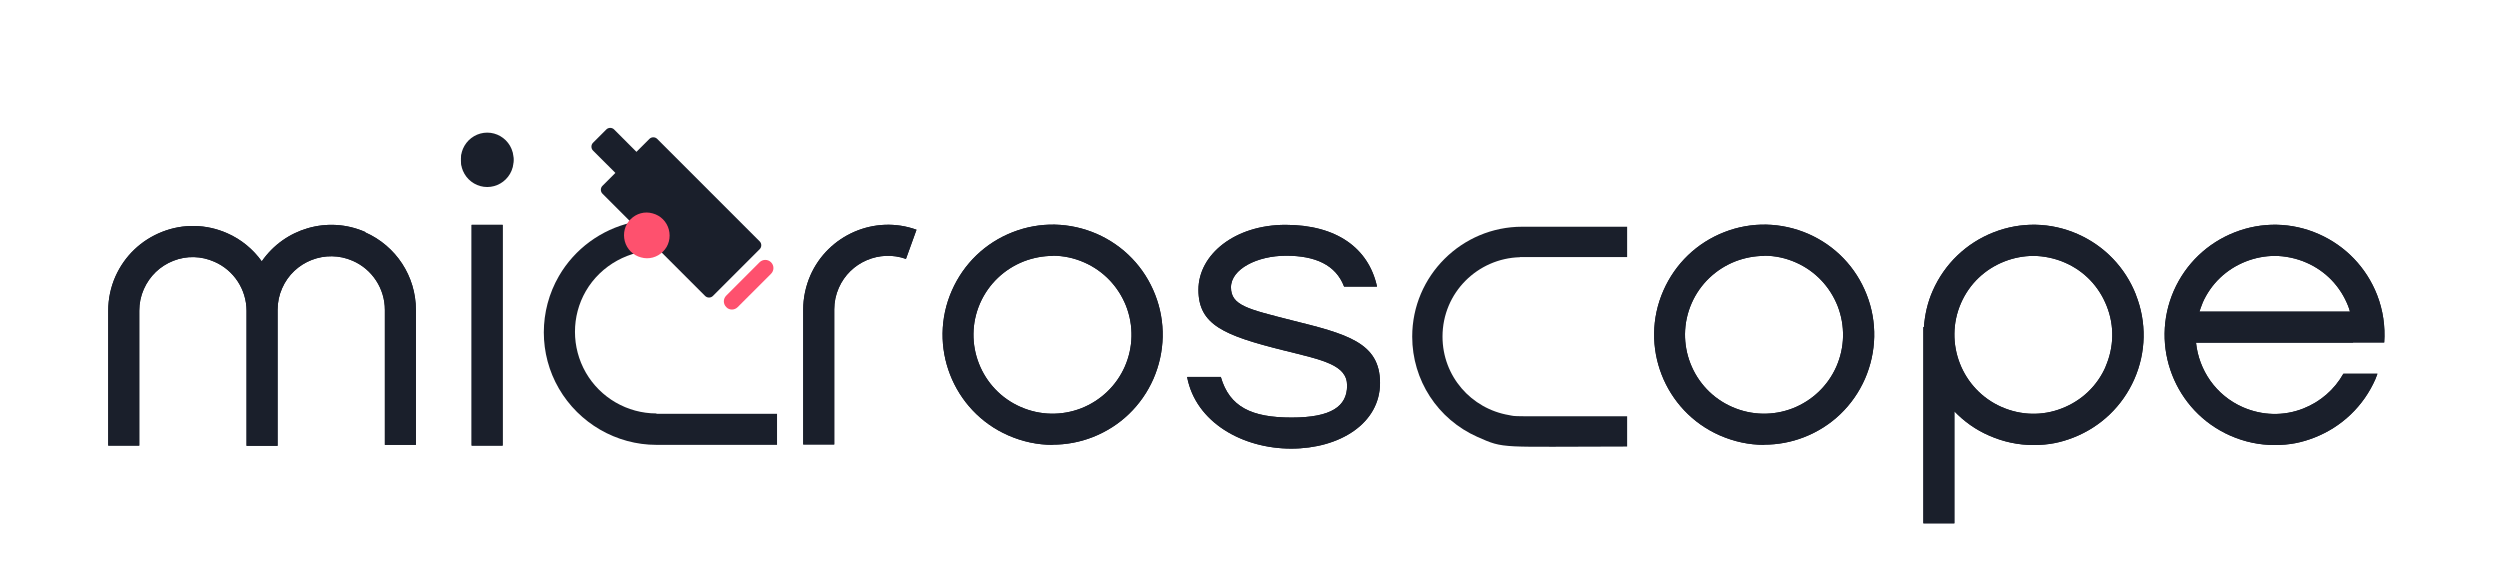
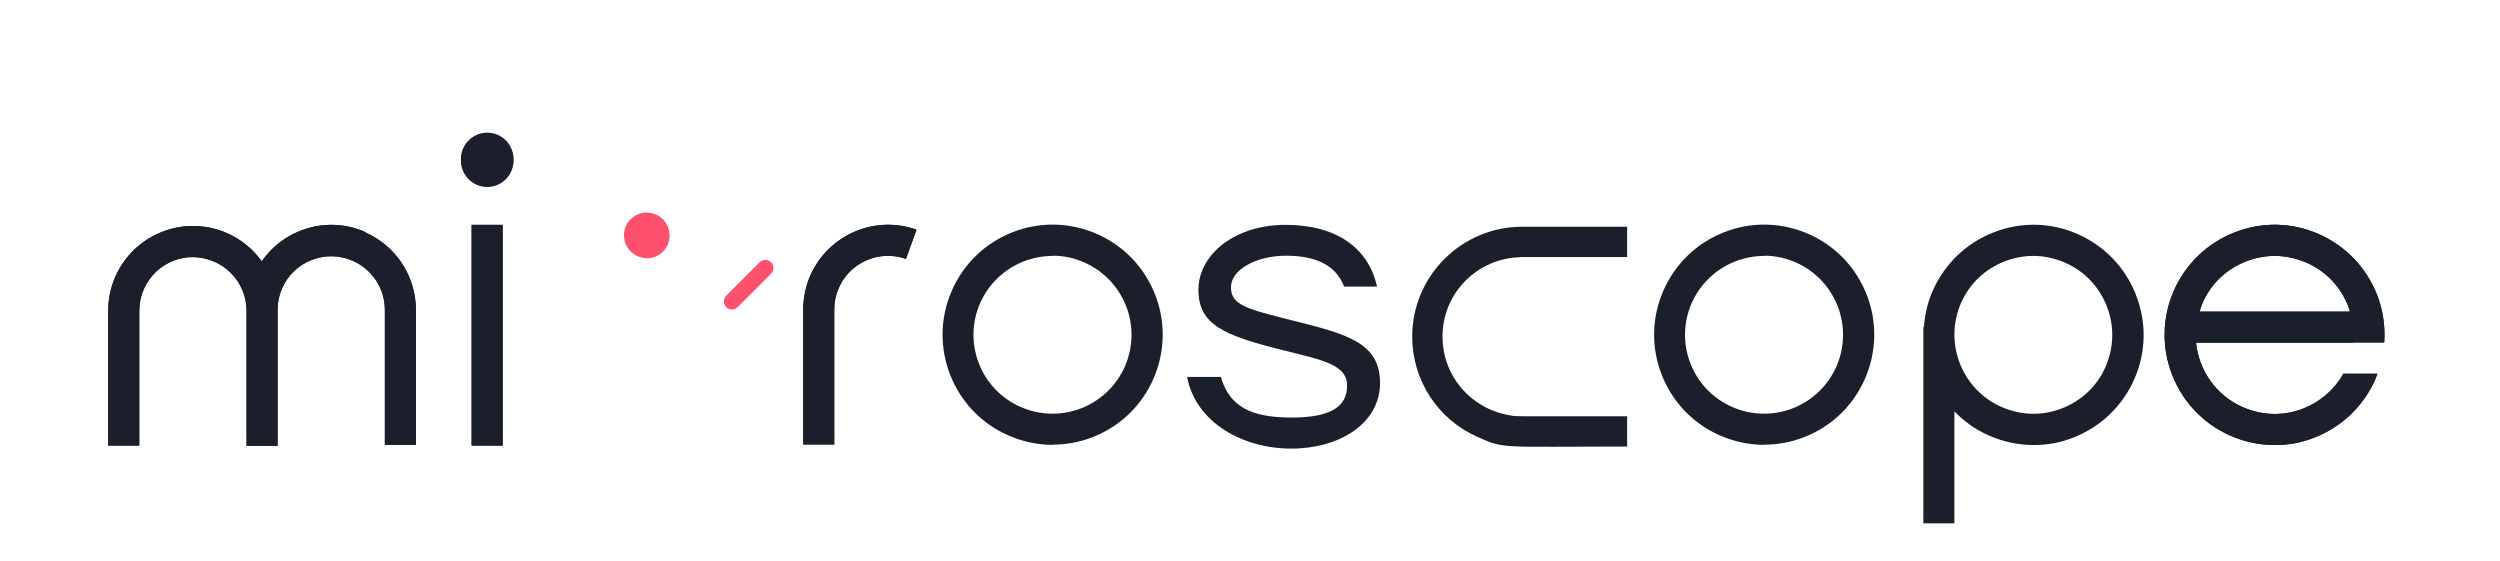
<svg xmlns="http://www.w3.org/2000/svg" width="156" height="35" viewBox="0 0 156 35" fill="none">
  <path d="M74.101 23.519H76.179C76.719 25.398 78.105 26.055 80.595 26.055C83.084 26.055 84.059 25.351 84.059 24.059C84.059 22.767 82.567 22.474 80.101 21.863C76.391 20.935 74.782 20.278 74.782 18.082C74.782 15.886 77.048 14.03 80.219 14.03C83.39 14.03 85.398 15.475 85.926 17.882H83.871C83.354 16.52 82.063 15.956 80.254 15.956C78.446 15.956 76.813 16.79 76.813 17.929C76.813 19.068 77.882 19.291 80.595 19.984C84.035 20.841 86.114 21.37 86.114 23.895C86.114 26.419 83.601 27.993 80.571 27.993C77.541 27.993 74.617 26.361 74.077 23.531L74.101 23.519Z" fill="#1A1F2B" />
  <path d="M31.366 14.03H29.429V27.805H31.366V14.03Z" fill="#1A1F2B" />
  <path d="M52.058 27.735H50.12V19.315C50.12 18.587 50.273 17.87 50.566 17.189C51.682 14.652 54.594 13.396 57.19 14.335L56.532 16.156C54.888 15.569 53.044 16.355 52.34 17.964C52.152 18.387 52.058 18.845 52.058 19.303V27.723V27.735Z" fill="#1A1F2B" />
  <path d="M22.794 14.477C20.446 13.443 17.745 14.265 16.335 16.309C15.795 15.557 15.055 14.935 14.163 14.547C12.871 13.983 11.438 13.948 10.123 14.465C8.808 14.982 7.775 15.968 7.199 17.26C6.906 17.929 6.753 18.646 6.753 19.385V27.805H8.691V19.385C8.691 18.927 8.785 18.469 8.972 18.047C9.336 17.225 9.982 16.602 10.816 16.273C11.65 15.945 12.554 15.968 13.376 16.332C14.597 16.861 15.384 18.07 15.384 19.397V27.817H17.322V19.327C17.322 18.869 17.416 18.411 17.604 17.988C18.343 16.297 20.328 15.534 22.007 16.273C23.229 16.802 24.015 18.012 24.015 19.338V27.758H25.953V19.338C25.953 17.236 24.708 15.346 22.794 14.5V14.477Z" fill="#1A1F2B" />
  <path d="M110.081 27.758C109.141 27.758 108.214 27.559 107.321 27.171C103.857 25.656 102.272 21.593 103.798 18.129C104.538 16.45 105.877 15.158 107.591 14.488C109.294 13.819 111.161 13.866 112.84 14.594C114.52 15.334 115.812 16.673 116.481 18.387C117.15 20.09 117.103 21.957 116.375 23.636C115.635 25.316 114.297 26.607 112.582 27.277C111.772 27.594 110.926 27.747 110.081 27.747V27.758ZM110.081 15.968C109.482 15.968 108.871 16.085 108.284 16.309C107.063 16.79 106.088 17.718 105.56 18.916C104.468 21.405 105.607 24.317 108.096 25.398C109.306 25.926 110.644 25.95 111.866 25.48C113.087 24.999 114.062 24.071 114.59 22.873C115.119 21.663 115.142 20.325 114.672 19.104C114.191 17.882 113.263 16.907 112.065 16.379C111.431 16.097 110.762 15.956 110.093 15.956L110.081 15.968Z" fill="#1A1F2B" />
-   <path d="M133.286 18.399C132.617 16.696 131.325 15.346 129.646 14.606C127.967 13.866 126.1 13.831 124.397 14.5C122.694 15.17 121.344 16.462 120.604 18.141C120.275 18.881 120.111 19.644 120.052 20.407H120.017V32.656H121.954V25.668C122.553 26.291 123.281 26.819 124.127 27.183C125.007 27.571 125.947 27.77 126.886 27.77C127.826 27.77 128.577 27.618 129.388 27.3C131.091 26.631 132.441 25.339 133.181 23.66C133.921 21.981 133.956 20.114 133.286 18.411V18.399ZM131.396 22.873C130.867 24.083 129.904 24.999 128.671 25.48C127.45 25.962 126.111 25.927 124.902 25.398C122.412 24.306 121.285 21.394 122.365 18.916C122.894 17.706 123.857 16.79 125.09 16.309C125.665 16.086 126.276 15.968 126.886 15.968C127.497 15.968 128.225 16.109 128.859 16.391C130.069 16.919 130.985 17.882 131.466 19.116C131.948 20.337 131.913 21.675 131.384 22.885L131.396 22.873Z" fill="#1A1F2B" />
-   <path d="M65.68 27.758C64.741 27.758 63.813 27.559 62.921 27.171C59.456 25.656 57.871 21.593 59.398 18.129C60.138 16.45 61.476 15.158 63.191 14.488C64.905 13.819 66.761 13.866 68.44 14.594C70.119 15.334 71.411 16.673 72.081 18.387C72.75 20.09 72.703 21.957 71.975 23.636C71.235 25.316 69.896 26.607 68.182 27.277C67.371 27.594 66.526 27.747 65.68 27.747V27.758ZM65.68 15.968C65.082 15.968 64.471 16.085 63.884 16.309C62.662 16.79 61.688 17.718 61.159 18.916C60.067 21.405 61.206 24.317 63.696 25.398C64.905 25.926 66.244 25.95 67.465 25.48C68.687 24.999 69.661 24.071 70.19 22.873C70.718 21.663 70.742 20.325 70.272 19.104C69.791 17.882 68.863 16.907 67.665 16.379C67.031 16.097 66.362 15.956 65.692 15.956L65.68 15.968Z" fill="#1A1F2B" />
  <path d="M45.67 19.315C45.541 19.315 45.412 19.268 45.318 19.162C45.118 18.963 45.118 18.646 45.318 18.446L47.396 16.367C47.596 16.168 47.913 16.168 48.113 16.367C48.312 16.567 48.312 16.884 48.113 17.084L46.034 19.162C45.94 19.256 45.811 19.315 45.682 19.315H45.67Z" fill="#FE516E" />
-   <path d="M40.96 25.798C39.151 25.798 37.461 24.823 36.556 23.25C35.652 21.676 35.652 19.727 36.556 18.165C37.496 16.544 39.292 15.558 41.16 15.628L42.534 17.002L44.002 18.47C44.131 18.599 44.354 18.599 44.483 18.47L47.407 15.546C47.536 15.417 47.536 15.194 47.407 15.065L45.939 13.597L44.236 11.894L44.178 11.835L42.475 10.132L41.007 8.665C40.878 8.535 40.655 8.535 40.526 8.665L39.715 9.475L39.386 9.146L38.729 8.488L38.318 8.077C38.189 7.948 37.965 7.948 37.836 8.077L37.002 8.911C36.873 9.04 36.873 9.263 37.002 9.393L37.413 9.804L38.071 10.461L38.4 10.79L37.59 11.6C37.461 11.729 37.461 11.953 37.59 12.082L39.058 13.55L39.398 13.89C37.519 14.325 35.863 15.523 34.877 17.225C33.62 19.398 33.62 22.087 34.877 24.248C36.133 26.409 38.459 27.759 40.96 27.759H48.487V25.821H40.96V25.798Z" fill="#1A1F2B" />
  <path d="M39.351 13.679C39.715 13.315 40.232 13.174 40.725 13.315C41.218 13.444 41.606 13.831 41.735 14.325C41.864 14.818 41.735 15.346 41.371 15.698C41.007 16.062 40.49 16.203 39.997 16.062C39.504 15.933 39.117 15.546 38.987 15.053C38.858 14.559 38.987 14.031 39.351 13.679Z" fill="#FE516E" />
  <path d="M146.838 21.37H148.776C148.846 20.372 148.705 19.362 148.329 18.399C147.66 16.696 146.368 15.346 144.689 14.606C143.01 13.866 141.143 13.831 139.44 14.5C137.737 15.17 136.386 16.462 135.647 18.141C134.132 21.605 135.705 25.657 139.17 27.183C140.05 27.571 140.99 27.77 141.929 27.77C142.869 27.77 143.62 27.618 144.431 27.3C146.133 26.631 147.484 25.339 148.224 23.66C148.271 23.543 148.306 23.437 148.353 23.32H146.227C145.675 24.306 144.795 25.069 143.726 25.492C142.505 25.974 141.166 25.938 139.956 25.41C138.265 24.67 137.209 23.096 137.032 21.382H146.826L146.838 21.37ZM137.432 18.916C137.96 17.706 138.923 16.79 140.156 16.309C140.731 16.086 141.342 15.968 141.953 15.968C142.563 15.968 143.292 16.109 143.926 16.391C145.135 16.919 146.051 17.882 146.533 19.116C146.58 19.221 146.603 19.339 146.638 19.444H137.244C137.302 19.268 137.361 19.104 137.432 18.928V18.916Z" fill="#1A1F2B" />
  <path d="M30.403 8.394C30.99 8.394 31.53 8.711 31.824 9.216C32.117 9.721 32.117 10.343 31.824 10.848C31.53 11.353 30.99 11.67 30.403 11.67C29.816 11.67 29.276 11.353 28.982 10.848C28.688 10.343 28.688 9.721 28.982 9.216C29.276 8.711 29.816 8.394 30.403 8.394Z" fill="#1A1F2B" />
-   <path d="M74.101 23.519H76.179C76.719 25.398 78.105 26.055 80.595 26.055C83.084 26.055 84.059 25.351 84.059 24.059C84.059 22.767 82.567 22.474 80.101 21.863C76.391 20.935 74.782 20.278 74.782 18.082C74.782 15.886 77.048 14.03 80.219 14.03C83.39 14.03 85.398 15.475 85.926 17.882H83.871C83.354 16.52 82.063 15.956 80.254 15.956C78.446 15.956 76.813 16.79 76.813 17.929C76.813 19.068 77.882 19.291 80.595 19.984C84.035 20.841 86.114 21.37 86.114 23.895C86.114 26.419 83.601 27.993 80.571 27.993C77.541 27.993 74.617 26.361 74.077 23.531L74.101 23.519Z" fill="#1A1F2B" />
  <path d="M31.366 14.03H29.429V27.805H31.366V14.03Z" fill="#1A1F2B" />
  <path d="M52.058 27.735H50.12V19.315C50.12 18.587 50.273 17.87 50.566 17.189C51.682 14.652 54.594 13.396 57.19 14.335L56.532 16.156C54.888 15.569 53.044 16.355 52.34 17.964C52.152 18.387 52.058 18.845 52.058 19.303V27.723V27.735Z" fill="#1A1F2B" />
  <path d="M22.794 14.477C20.446 13.443 17.745 14.265 16.335 16.309C15.795 15.557 15.055 14.935 14.163 14.547C12.871 13.983 11.438 13.948 10.123 14.465C8.808 14.982 7.775 15.968 7.199 17.26C6.906 17.929 6.753 18.646 6.753 19.385V27.805H8.691V19.385C8.691 18.927 8.785 18.469 8.972 18.047C9.336 17.225 9.982 16.602 10.816 16.273C11.65 15.945 12.554 15.968 13.376 16.332C14.597 16.861 15.384 18.07 15.384 19.397V27.817H17.322V19.327C17.322 18.869 17.416 18.411 17.604 17.988C18.343 16.297 20.328 15.534 22.007 16.273C23.229 16.802 24.015 18.012 24.015 19.338V27.758H25.953V19.338C25.953 17.236 24.708 15.346 22.794 14.5V14.477Z" fill="#1A1F2B" />
-   <path d="M110.081 27.758C109.141 27.758 108.214 27.559 107.321 27.171C103.857 25.656 102.272 21.593 103.798 18.129C104.538 16.45 105.877 15.158 107.591 14.488C109.294 13.819 111.161 13.866 112.84 14.594C114.52 15.334 115.812 16.673 116.481 18.387C117.15 20.09 117.103 21.957 116.375 23.636C115.635 25.316 114.297 26.607 112.582 27.277C111.772 27.594 110.926 27.747 110.081 27.747V27.758ZM110.081 15.968C109.482 15.968 108.871 16.085 108.284 16.309C107.063 16.79 106.088 17.718 105.56 18.916C104.468 21.405 105.607 24.317 108.096 25.398C109.306 25.926 110.644 25.95 111.866 25.48C113.087 24.999 114.062 24.071 114.59 22.873C115.119 21.663 115.142 20.325 114.672 19.104C114.191 17.882 113.263 16.907 112.065 16.379C111.431 16.097 110.762 15.956 110.093 15.956L110.081 15.968Z" fill="#1A1F2B" />
  <path d="M133.286 18.399C132.617 16.696 131.325 15.346 129.646 14.606C127.967 13.866 126.1 13.831 124.397 14.5C122.694 15.17 121.344 16.462 120.604 18.141C120.275 18.881 120.111 19.644 120.052 20.407H120.017V32.656H121.954V25.668C122.553 26.291 123.281 26.819 124.127 27.183C125.007 27.571 125.947 27.77 126.886 27.77C127.826 27.77 128.577 27.618 129.388 27.3C131.091 26.631 132.441 25.339 133.181 23.66C133.921 21.981 133.956 20.114 133.286 18.411V18.399ZM131.396 22.873C130.867 24.083 129.904 24.999 128.671 25.48C127.45 25.962 126.111 25.927 124.902 25.398C122.412 24.306 121.285 21.394 122.365 18.916C122.894 17.706 123.857 16.79 125.09 16.309C125.665 16.086 126.276 15.968 126.886 15.968C127.497 15.968 128.225 16.109 128.859 16.391C130.069 16.919 130.985 17.882 131.466 19.116C131.948 20.337 131.913 21.675 131.384 22.885L131.396 22.873Z" fill="#1A1F2B" />
  <path d="M65.68 27.758C64.741 27.758 63.813 27.559 62.921 27.171C59.456 25.656 57.871 21.593 59.398 18.129C60.138 16.45 61.476 15.158 63.191 14.488C64.894 13.819 66.761 13.866 68.44 14.594C70.119 15.334 71.411 16.673 72.081 18.387C72.75 20.09 72.703 21.957 71.975 23.636C71.235 25.316 69.896 26.607 68.182 27.277C67.371 27.594 66.526 27.747 65.68 27.747V27.758ZM65.68 15.968C65.082 15.968 64.471 16.085 63.884 16.309C62.662 16.79 61.688 17.718 61.159 18.916C60.067 21.405 61.206 24.317 63.696 25.398C64.905 25.926 66.244 25.95 67.465 25.48C68.687 24.999 69.661 24.071 70.19 22.873C70.718 21.663 70.742 20.325 70.272 19.104C69.791 17.882 68.863 16.907 67.665 16.379C67.031 16.097 66.362 15.956 65.692 15.956L65.68 15.968Z" fill="#1A1F2B" />
  <path d="M146.838 21.37H148.776C148.846 20.372 148.705 19.362 148.329 18.399C147.66 16.696 146.368 15.346 144.689 14.606C143.01 13.866 141.143 13.831 139.44 14.5C137.737 15.17 136.386 16.462 135.647 18.141C134.132 21.605 135.705 25.657 139.17 27.183C140.05 27.571 140.99 27.77 141.929 27.77C142.869 27.77 143.62 27.618 144.431 27.3C146.133 26.631 147.484 25.339 148.224 23.66C148.271 23.543 148.306 23.437 148.353 23.32H146.227C145.675 24.306 144.795 25.069 143.726 25.492C142.505 25.974 141.166 25.938 139.956 25.41C138.265 24.67 137.209 23.096 137.032 21.382H146.826L146.838 21.37ZM137.432 18.916C137.96 17.706 138.923 16.79 140.156 16.309C140.731 16.086 141.342 15.968 141.953 15.968C142.563 15.968 143.292 16.109 143.926 16.391C145.135 16.919 146.051 17.882 146.533 19.116C146.58 19.221 146.603 19.339 146.638 19.444H137.244C137.302 19.268 137.361 19.104 137.432 18.928V18.916Z" fill="#1A1F2B" />
  <path d="M30.403 8.276C30.99 8.276 31.53 8.593 31.824 9.098C32.117 9.603 32.117 10.226 31.824 10.731C31.53 11.236 30.99 11.553 30.403 11.553C29.816 11.553 29.276 11.236 28.982 10.731C28.688 10.226 28.688 9.603 28.982 9.098C29.276 8.593 29.816 8.276 30.403 8.276Z" fill="#1A1F2B" />
  <path d="M94.839 16.039H101.533V14.148H94.98C91.222 14.148 88.122 17.202 88.122 21.006C88.122 23.719 89.707 26.162 92.197 27.266C93.923 28.029 93.524 27.865 101.533 27.865V25.974C93.665 25.974 94.71 25.997 94.17 25.904C91.798 25.504 90.013 23.473 90.013 21.006C90.013 18.247 92.221 16.121 94.839 16.051V16.039Z" fill="#1A1F2B" />
</svg>